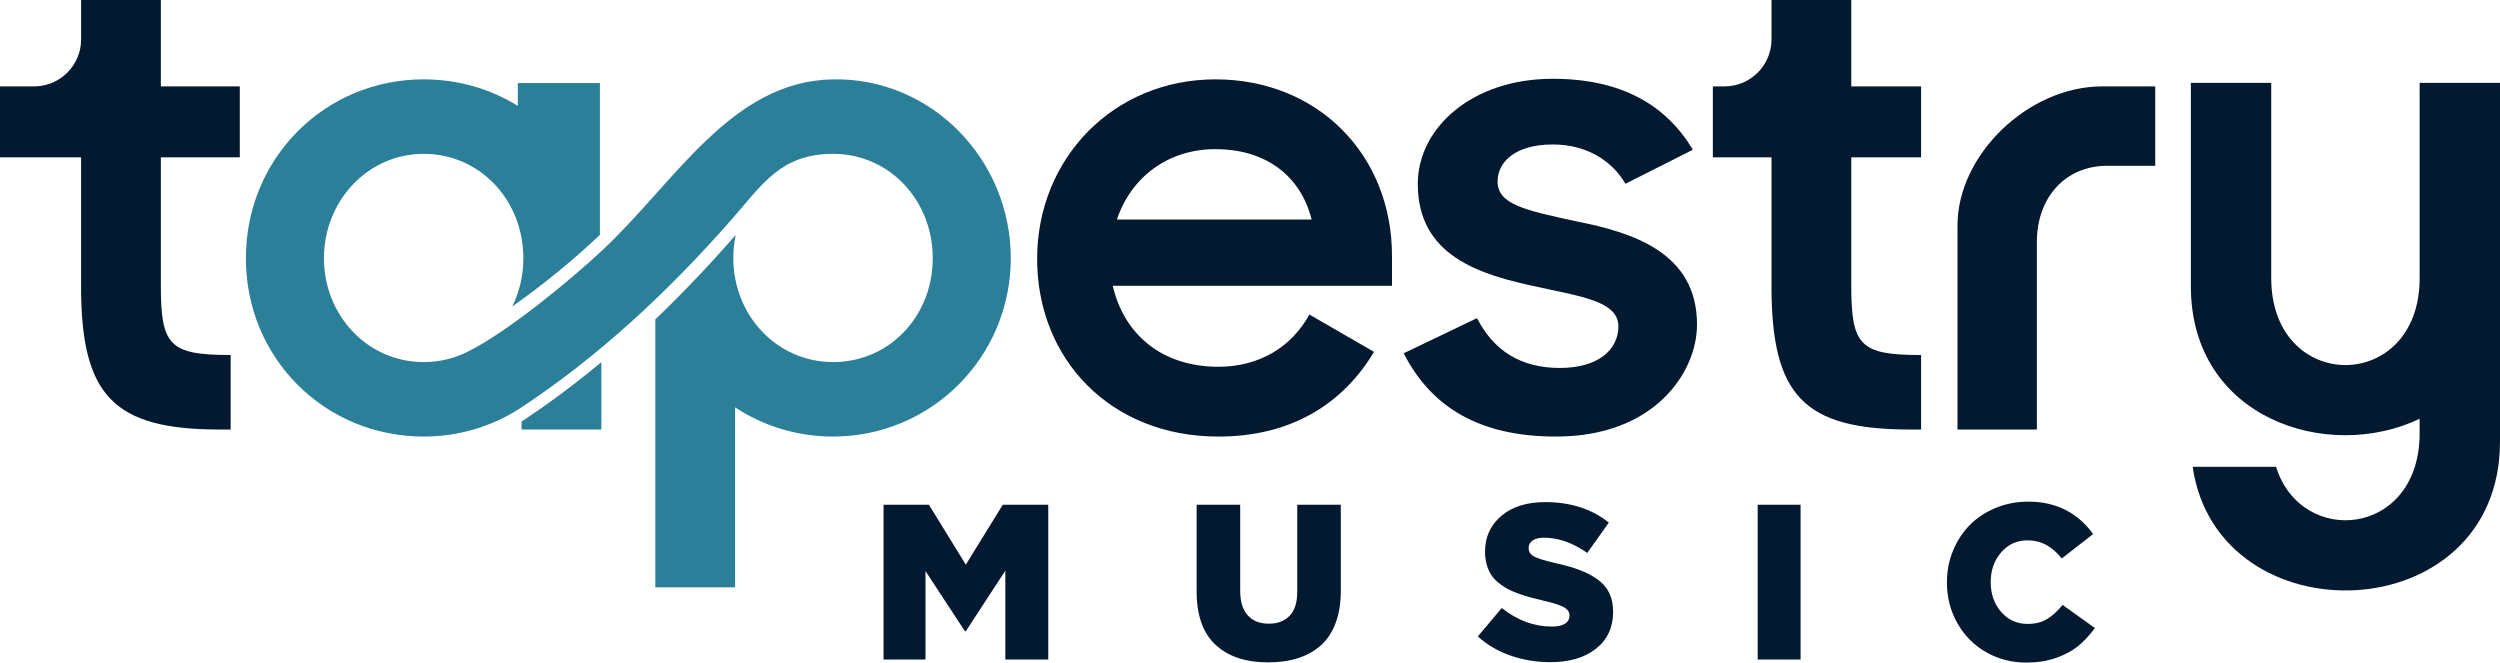
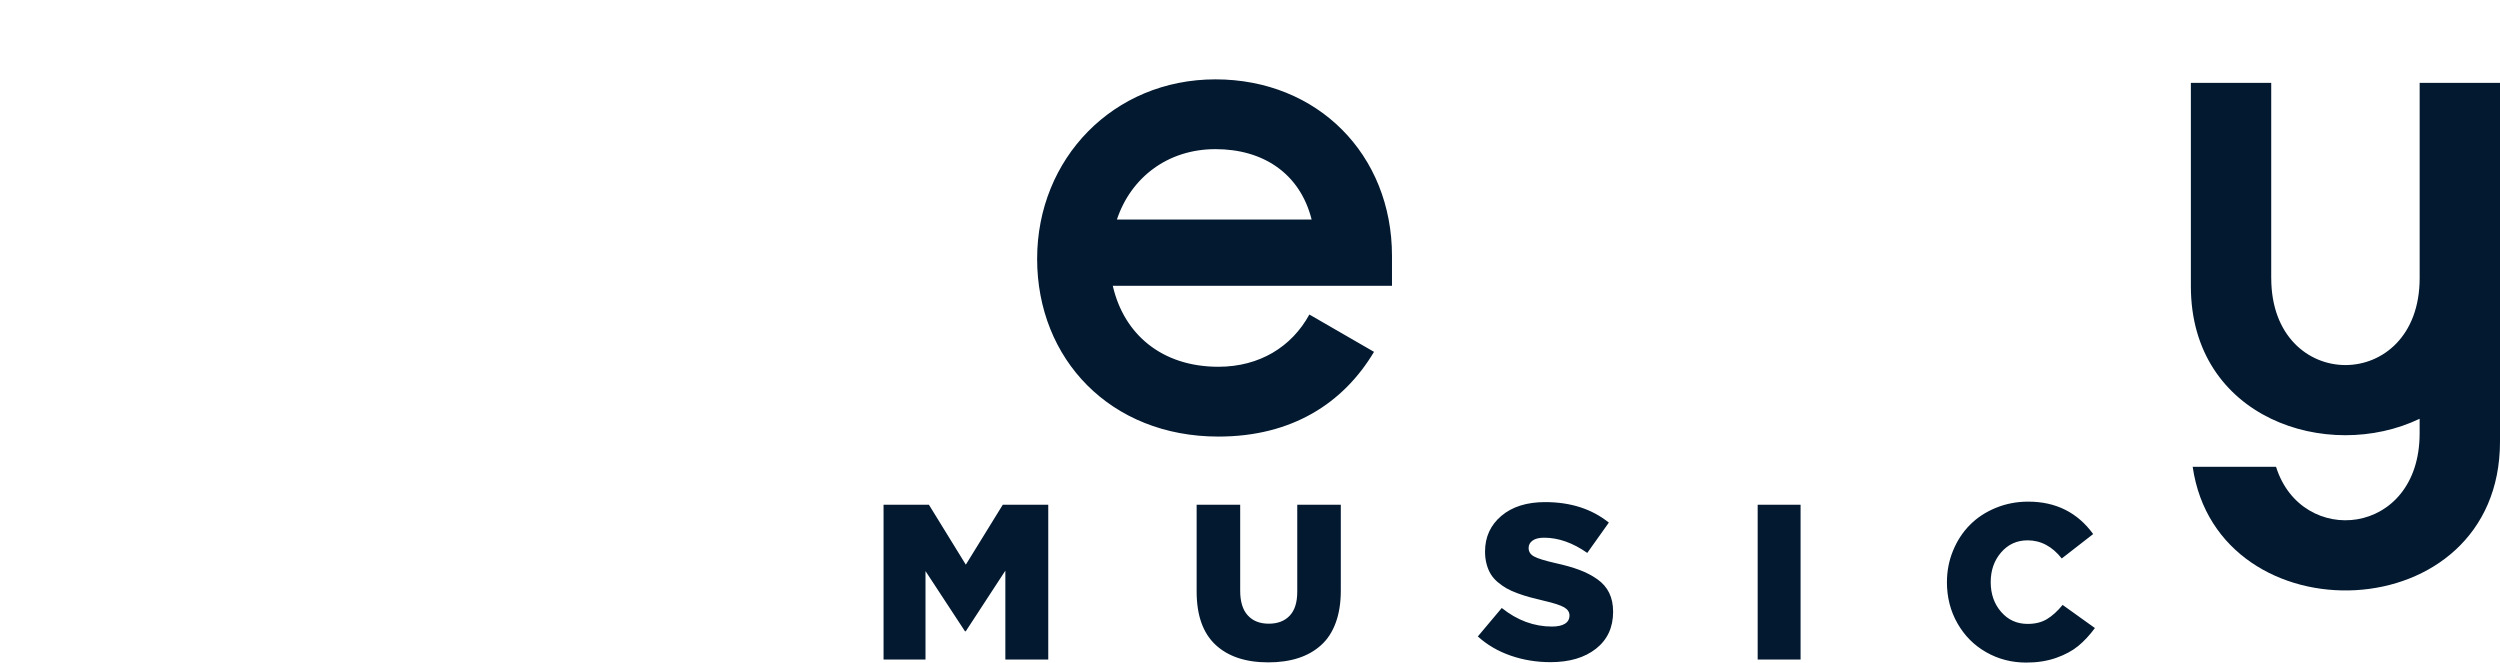
<svg xmlns="http://www.w3.org/2000/svg" id="b" viewBox="0 0 1080.86 286.48">
  <defs>
    <style>.d,.e{fill:#021930}.e{fill-rule:evenodd}</style>
  </defs>
  <g id="c">
-     <path d="M0 68.03h35.05v55.79c0 47.17 13.95 61.88 59.85 61.88h4.82v-32.21c-26.38 0-30.18-4.06-30.18-29.92V68.03h34.13V37.35H69.54V0H35.06v17.06c0 11.17-9.12 20.29-20.29 20.29H0v30.68z" class="e" />
-     <path d="M672.83 188.74c42.35 0 60.86-27.64 60.86-48.43 0-31.19-27.9-39.82-52.24-44.63-22.31-4.82-33.98-7.35-33.98-17.24 0-8.37 7.61-15.98 23.84-15.98 14.2 0 25.36 6.59 31.44 16.99l29.16-14.71c-11.41-19.02-30.43-30.68-60.61-30.68-35.25 0-58.33 21.56-58.33 45.4 0 31.19 26.63 39.3 51.99 44.63 18.26 4.06 34.74 6.09 34.74 16.99 0 9.89-8.37 18-25.36 18s-28.66-7.61-35.76-21.55l-31.7 15.21c11.92 23.33 32.71 36.01 65.93 36.01" class="d" />
    <path d="M567.08 94.91h-84.19c6.09-18.26 22.06-30.43 42.6-30.43s36.52 10.4 41.59 30.43m-85.97 28.66h120.71v-12.93c0-43.87-32.21-76.33-76.33-76.33s-77.09 34.24-77.09 77.6 31.7 76.84 78.36 76.84c31.85 0 54.07-14.47 67.29-36.63l-27.95-16.14c-7.61 13.93-21.52 22.59-39.34 22.59-24.34 0-40.83-13.95-45.65-34.99zM981.95 120.27V35.82h-34.74v87.99c0 57.18 59.3 76.24 98.9 57.24v6.33c0 44.68-51.08 49.5-62.08 14.44h-36.04c10.82 74.74 132.87 71.12 132.87-10.89V35.82h-34.74v84.45c0 50.08-64.16 50.08-64.16 0" class="e" />
-     <path d="M918 71.67h13.8V37.35h-22.89c-32.08 0-62.6 29.61-62.6 60.11v88.24h34.32v-81.05c0-19.35 12.34-32.98 30.48-32.98H918zM740.54 68.03h25.36v55.79c0 47.17 13.95 61.88 59.85 61.88h4.82v-32.21c-26.38 0-30.18-4.06-30.18-29.92V68.03h30.18V37.35h-30.18V0H765.9v17.06c0 11.17-9.11 20.29-20.29 20.29h-5.07v30.68z" class="d" />
-     <path fill="#2b7f99" fill-rule="evenodd" d="M259.99 185.7v-29.14c-11.4 9.49-22.9 18.05-34.49 25.68v3.46h34.49zm-38.57-53.15c13.68-9.69 26.33-20.02 37.94-31V35.92h-35.49v9.86c-11.76-7.29-25.7-11.47-40.72-11.47-42.6 0-76.84 33.98-76.84 77.34s34.24 77.09 76.84 77.09c15.14 0 29.17-4.31 40.98-11.75 34.53-22.57 65.21-51.33 92.44-82.4 12.95-14.77 21-28.08 43.58-28.08 24.34 0 43.11 20.03 43.11 45.14s-18.77 44.89-43.11 44.89-43.11-20.29-43.11-44.89c0-3.46.36-6.84 1.03-10.07-11.48 13.16-23.07 25.32-34.75 36.49v115.85h34.49v-77.81c12.09 7.98 26.62 12.63 42.35 12.63 42.6 0 76.84-34.49 76.84-77.09s-34.24-78.08-76.84-77.34c-44.28.76-68.32 44.74-100.22 74.33-14.29 13.26-40.46 34.8-57.82 43.48-5.66 2.83-12.07 4.43-18.96 4.43-24.34 0-43.11-20.29-43.11-44.89s18.77-45.14 43.11-45.14 43.11 20.03 43.11 45.14c0 7.53-1.73 14.65-4.84 20.91z" />
    <path d="M841.75 251.68c0-4.83.89-9.39 2.66-13.66 1.77-4.29 4.19-7.98 7.26-11.07 3.07-3.11 6.79-5.56 11.17-7.36 4.38-1.8 9.05-2.71 14.04-2.71 11.92 0 21.29 4.67 28.09 14.01l-13.58 10.56c-4.14-5.23-9.07-7.84-14.75-7.84-4.64 0-8.46 1.74-11.46 5.21-3.01 3.47-4.51 7.76-4.51 12.86s1.5 9.42 4.51 12.87c3 3.46 6.82 5.19 11.46 5.19 3.27 0 6.04-.68 8.33-2.06 2.28-1.37 4.56-3.41 6.79-6.15l13.96 10c-2.26 3.08-4.67 5.66-7.2 7.75-2.55 2.09-5.74 3.81-9.58 5.16s-8.13 2.02-12.86 2.02c-6.33 0-12.09-1.48-17.32-4.46-5.24-2.96-9.38-7.12-12.43-12.44-3.06-5.34-4.59-11.3-4.59-17.89m-81.82 33.47v-66.92h18.55v66.92h-18.55zm-121-9.96l10.36-12.32c6.69 5.35 13.94 8.03 21.72 8.03 2.45 0 4.32-.42 5.62-1.24 1.29-.81 1.94-2.01 1.94-3.57 0-1.43-.76-2.6-2.29-3.5-1.53-.89-4.49-1.87-8.89-2.88-2.26-.54-4.22-1.02-5.9-1.48-1.67-.45-3.46-1.02-5.32-1.7-1.88-.69-3.47-1.4-4.78-2.14-1.32-.75-2.6-1.66-3.86-2.71-1.24-1.07-2.25-2.22-2.99-3.44-.75-1.23-1.36-2.66-1.8-4.32-.46-1.66-.68-3.46-.68-5.42 0-6.31 2.34-11.45 7.04-15.44 4.7-3.98 11.01-5.97 18.95-5.97 10.98 0 20.16 2.95 27.53 8.86l-9.32 13.11c-6.25-4.38-12.48-6.58-18.67-6.58-2.17 0-3.82.41-4.97 1.24-1.15.81-1.72 1.89-1.72 3.23 0 1.56.77 2.77 2.3 3.62 1.53.86 4.61 1.82 9.23 2.88 4.08.89 7.55 1.88 10.44 2.96 2.87 1.07 5.45 2.42 7.74 4.03 2.3 1.62 4.01 3.59 5.13 5.91 1.13 2.32 1.69 5.03 1.69 8.14 0 6.75-2.45 12.08-7.38 15.97-4.92 3.89-11.5 5.83-19.72 5.83-6.04 0-11.76-.94-17.18-2.82-5.43-1.88-10.17-4.64-14.2-8.29zm-121.56-19.4v-37.56h18.83v37.2c0 4.68 1.08 8.24 3.27 10.63 2.18 2.41 5.21 3.6 9.07 3.6s6.88-1.15 9.06-3.46c2.18-2.3 3.27-5.74 3.27-10.31v-37.67h18.83v37.09c0 5.32-.73 9.96-2.2 13.94-1.45 3.98-3.57 7.22-6.34 9.7-2.77 2.5-6.05 4.35-9.86 5.58-3.81 1.23-8.13 1.85-12.95 1.85-9.82 0-17.43-2.55-22.85-7.63-5.42-5.08-8.13-12.75-8.13-22.98zM382 285.14v-66.92h19.61l15.96 25.91 15.98-25.91h19.66v66.92h-18.55v-38.42l-17.1 26.19h-.37l-17.05-26v38.22h-18.16z" class="d" />
  </g>
</svg>